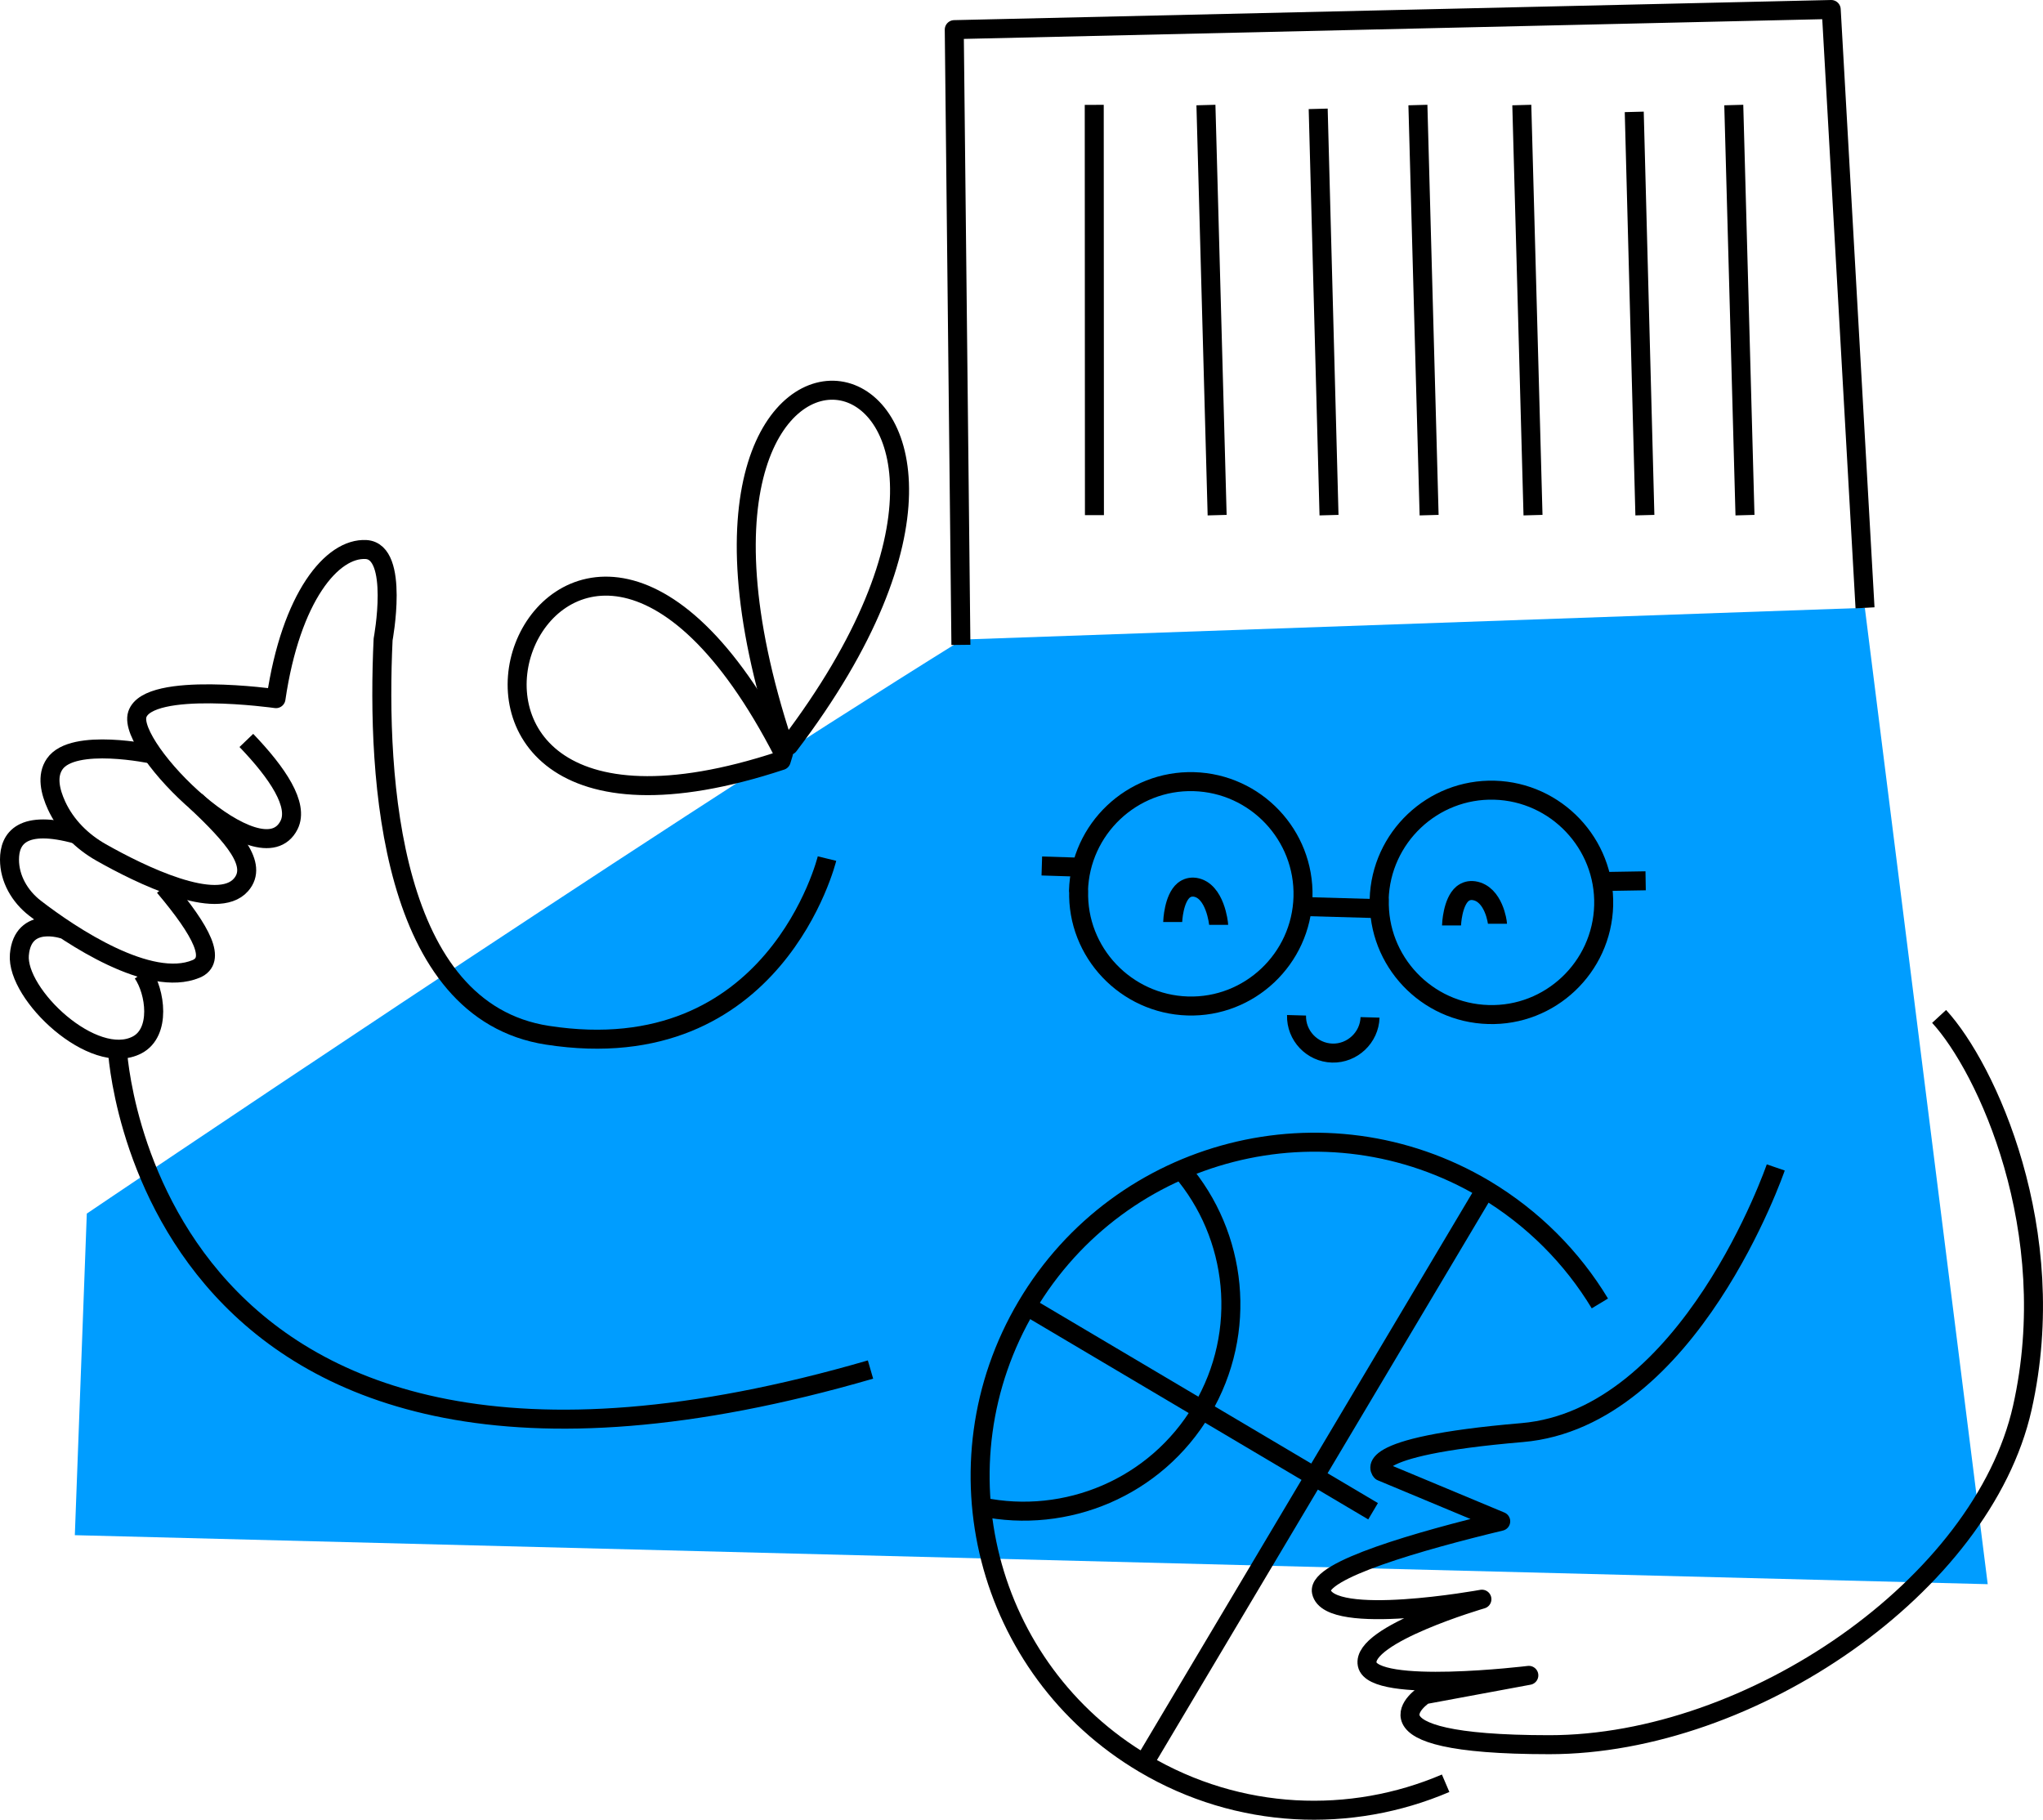
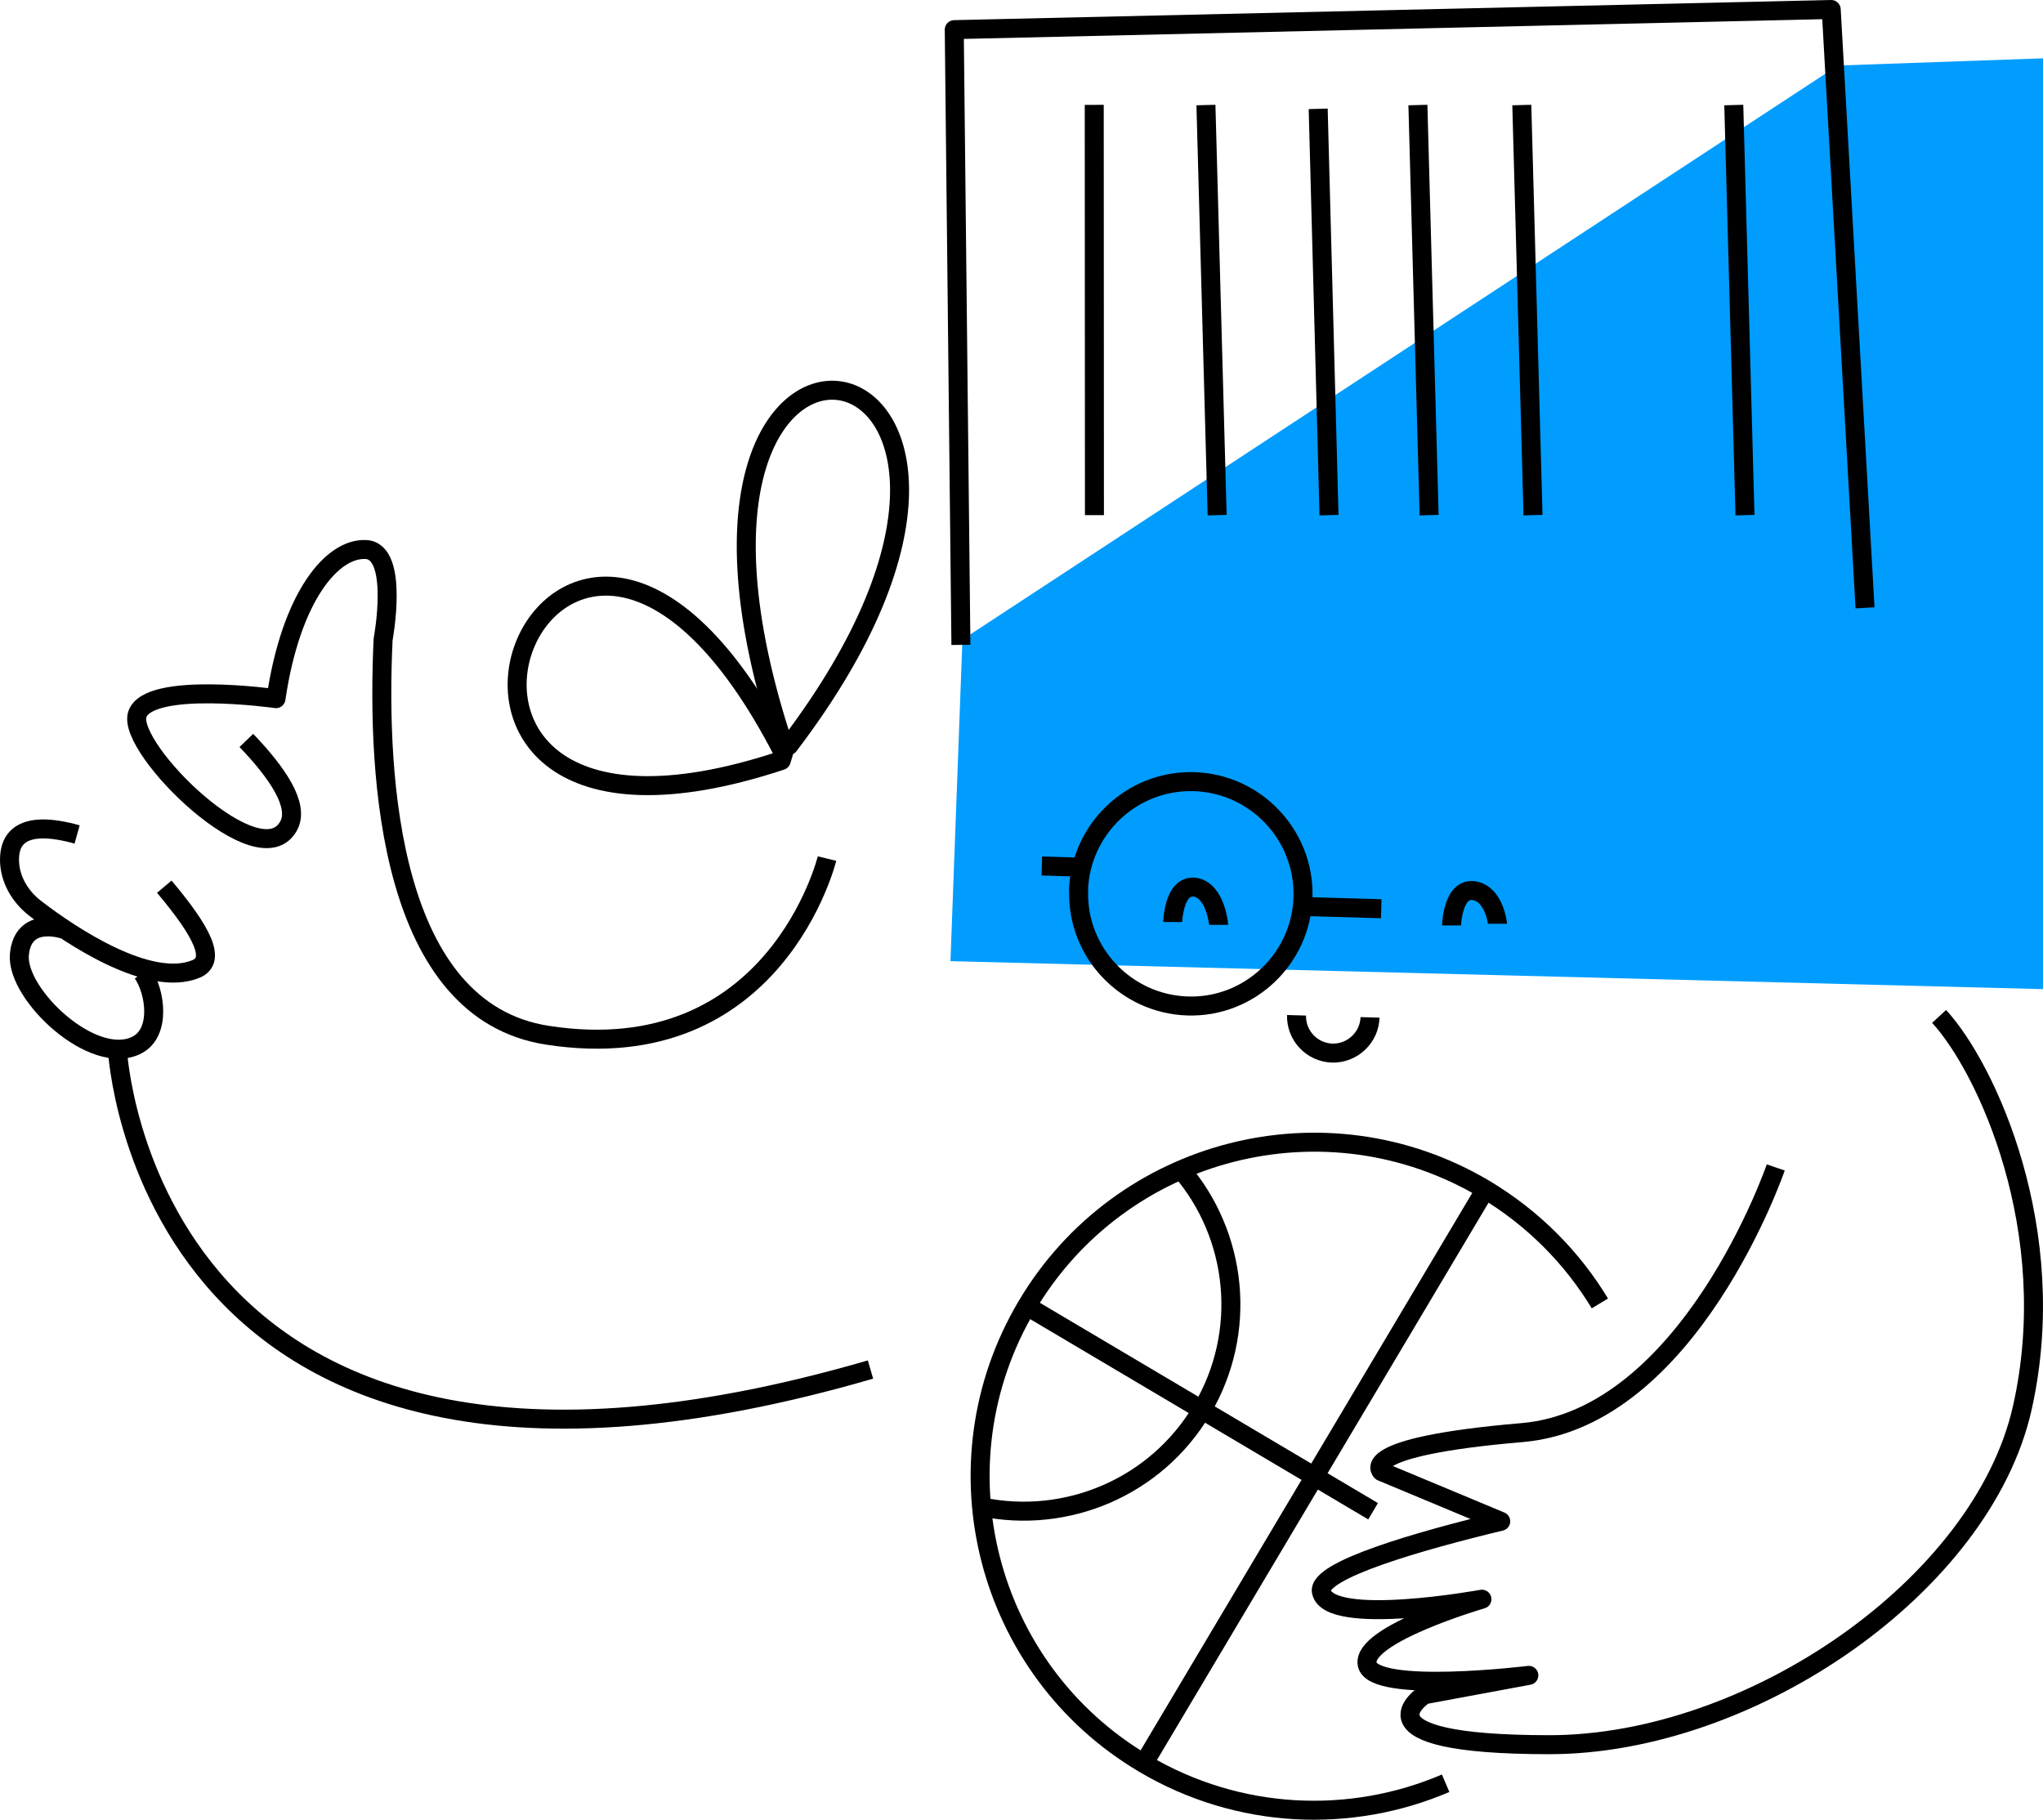
<svg xmlns="http://www.w3.org/2000/svg" id="Layer_2" viewBox="0 0 107.56 95.81">
  <defs>
    <style> .cls-1 { fill: #009dff; } .cls-2 { fill: none; stroke: #000; stroke-linejoin: round; } </style>
  </defs>
  <g id="Layer_2-2" data-name="Layer_2">
    <g>
-       <path class="cls-1" d="M50.67,33.67C33.19,44.53,4.57,63.89,4.57,63.89l-.63,16.93,100.71,2.58-6.47-51.4-47.52,1.67" />
+       <path class="cls-1" d="M50.67,33.67l-.63,16.93,100.71,2.58-6.47-51.4-47.52,1.67" />
      <path class="cls-2" d="M41.53,39.25c16.93-22.24-9.31-27.47-.3-.1l.3.1Z" />
      <path class="cls-2" d="M41.13,40.04c-24.17,7.99-11.95-23.86.12-.39l-.12.39Z" />
      <polyline class="cls-2" points="98.19 32 96.41 .5 50.24 1.56 50.59 33.95" />
      <line class="cls-2" x1="91.28" y1="5.53" x2="91.87" y2="27.12" />
-       <line class="cls-2" x1="86.04" y1="5.89" x2="86.6" y2="27.12" />
      <line class="cls-2" x1="80.12" y1="5.53" x2="80.71" y2="27.12" />
      <line class="cls-2" x1="74.65" y1="5.53" x2="75.24" y2="27.12" />
      <line class="cls-2" x1="69.4" y1="5.73" x2="69.97" y2="27.12" />
      <line class="cls-2" x1="63.49" y1="5.53" x2="64.08" y2="27.12" />
      <line class="cls-2" x1="57.61" y1="5.52" x2="57.62" y2="27.12" />
    </g>
    <g>
      <line class="cls-2" x1="68.46" y1="47.72" x2="72.72" y2="47.84" />
      <line class="cls-2" x1="57.08" y1="45.66" x2="54.85" y2="45.59" />
-       <line class="cls-2" x1="86.64" y1="46.37" x2="84.23" y2="46.41" />
      <path class="cls-2" d="M68.26,53.45c-.03,1.07.82,1.96,1.88,1.99s1.96-.82,1.99-1.88" />
-       <path class="cls-2" d="M72.61,47.35c.09-3.26,2.82-5.84,6.07-5.75s5.84,2.82,5.75,6.07c-.09,3.26-2.82,5.84-6.07,5.74-3.26-.09-5.84-2.82-5.74-6.07Z" />
      <path class="cls-2" d="M56.78,46.9c.09-3.26,2.82-5.84,6.07-5.75,3.26.09,5.84,2.82,5.75,6.07-.09,3.26-2.82,5.84-6.07,5.74s-5.84-2.82-5.74-6.07Z" />
      <path class="cls-2" d="M64.16,48.69c0-.07-.18-1.81-1.24-1.98-.23-.03-.42.02-.6.16-.53.44-.58,1.62-.58,1.67" />
      <path class="cls-2" d="M78.84,48.63c0-.06-.19-1.58-1.24-1.74-.23-.03-.42.02-.6.16-.53.44-.58,1.62-.58,1.67" />
    </g>
    <path class="cls-2" d="M43.54,45.2s-2.72,11.16-14.72,9.3c-8.28-1.28-9-13.43-8.65-20.84,0,0,.87-4.63-.9-4.73-1.78-.1-3.95,2.48-4.74,7.85,0,0-6.71-.95-7.3.83s6.51,8.78,7.99,5.82c.52-1.05-.59-2.72-2.25-4.45" />
-     <path class="cls-2" d="M8.04,39.71s-4.19-.9-5.16.51c-.43.62-.24,1.45.1,2.19.49,1.06,1.34,1.9,2.35,2.47,2.05,1.16,6.1,3.15,7.36,1.7.92-1.06-.4-2.53-2.39-4.42" />
    <path class="cls-2" d="M4.06,43.93c-2.91-.81-3.56.22-3.56,1.32,0,1.01.54,1.94,1.34,2.56,1.93,1.49,6.04,4.21,8.48,3.2,1.08-.45.35-1.93-1.67-4.33" />
    <path class="cls-2" d="M3.37,48.93s-2.17-.76-2.35,1.33c-.18,2.09,3.9,5.95,6.2,4.75,1.26-.66.97-2.79.29-3.78" />
    <path class="cls-2" d="M6.18,55.24s1.38,27.98,39.65,16.86" />
    <g>
      <path class="cls-2" d="M84.23,68.62c-1.45-2.4-3.5-4.49-6.08-6.03-8.35-4.95-19.14-2.19-24.09,6.16-4.95,8.35-2.19,19.14,6.16,24.09,5.01,2.97,10.91,3.17,15.89,1.04" />
      <path class="cls-2" d="M51.69,79.33c4.43.92,9.15-1,11.59-5.11,2.44-4.12,1.86-9.19-1.09-12.63" />
      <line class="cls-2" x1="78.35" y1="62.37" x2="60.06" y2="93.11" />
      <line class="cls-2" x1="54.06" y1="68.76" x2="72.29" y2="79.56" />
    </g>
    <path class="cls-2" d="M102.09,53.51c2.48,2.69,6.48,11.27,4.38,20.61-2.1,9.34-14.27,17.73-24.9,17.73s-6.58-2.63-6.58-2.63l5.5-1.02s-8.2,1-8.51-.58c-.32-1.58,6.04-3.43,6.04-3.43,0,0-8.06,1.47-8.45-.39-.24-1.14,5.2-2.69,9.44-3.71l-6.28-2.62s-1.43-1.3,7.4-2.05c8.83-.75,13.36-13.96,13.36-13.96" />
  </g>
</svg>